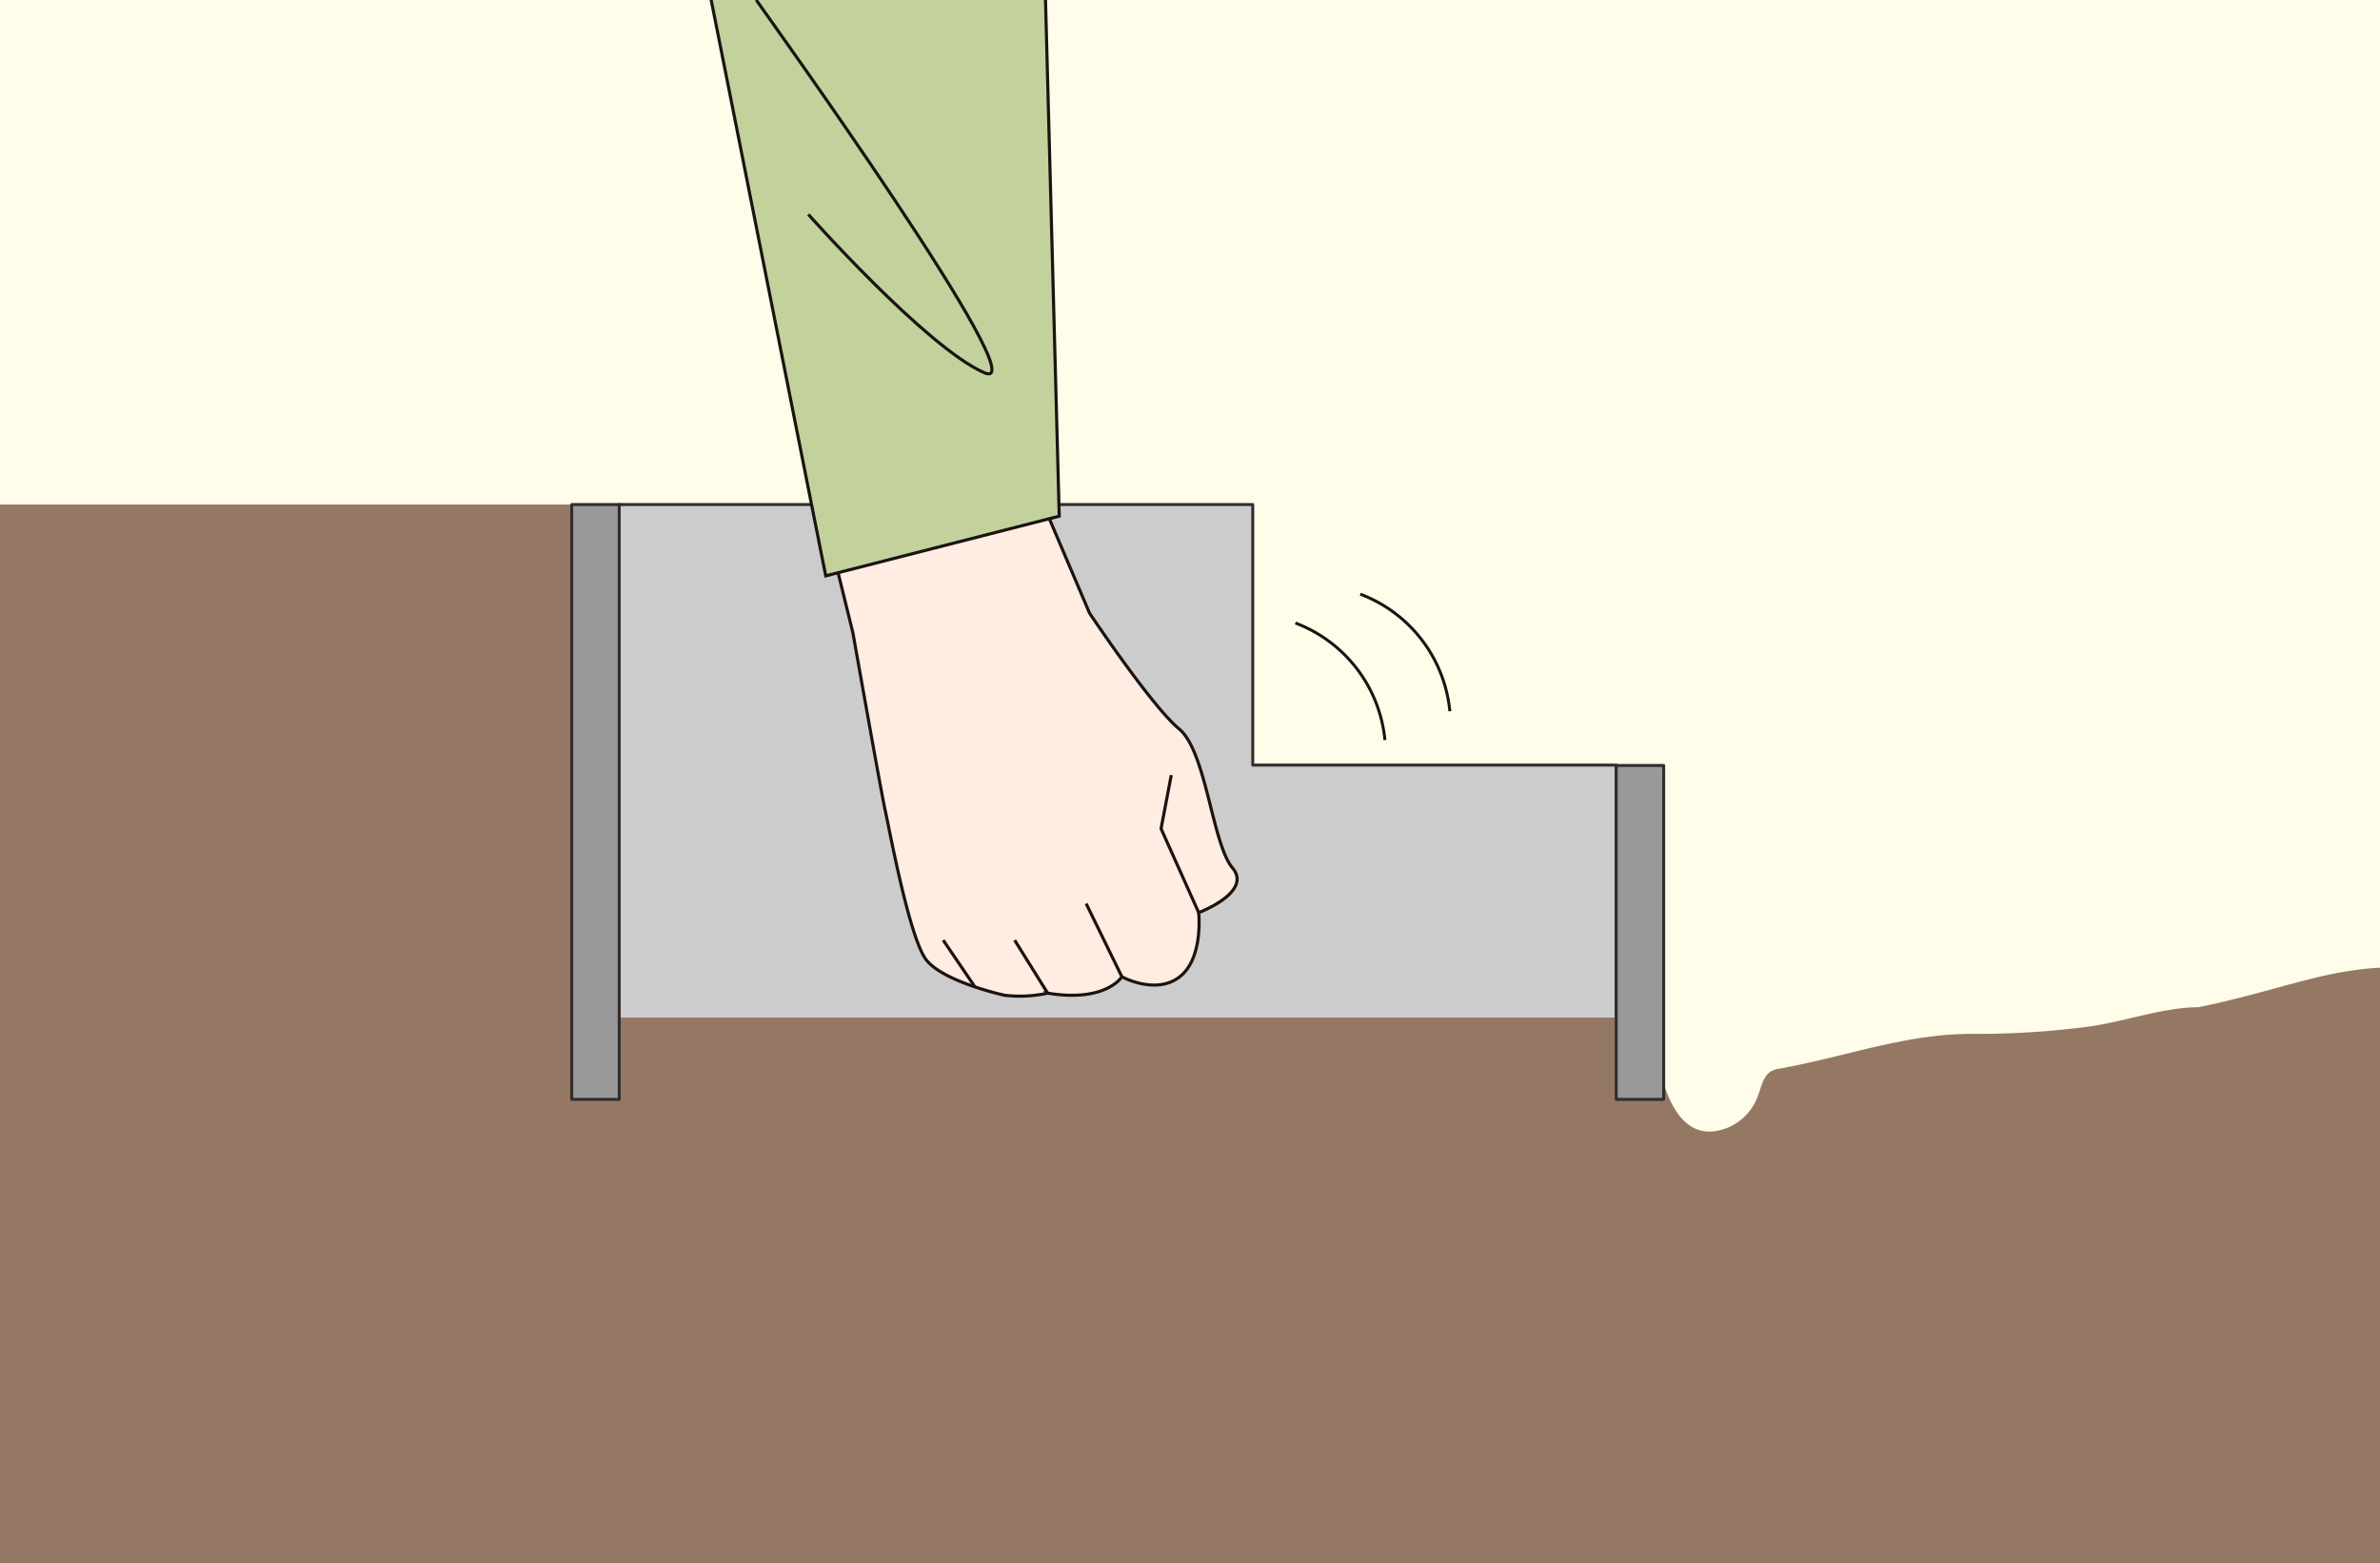
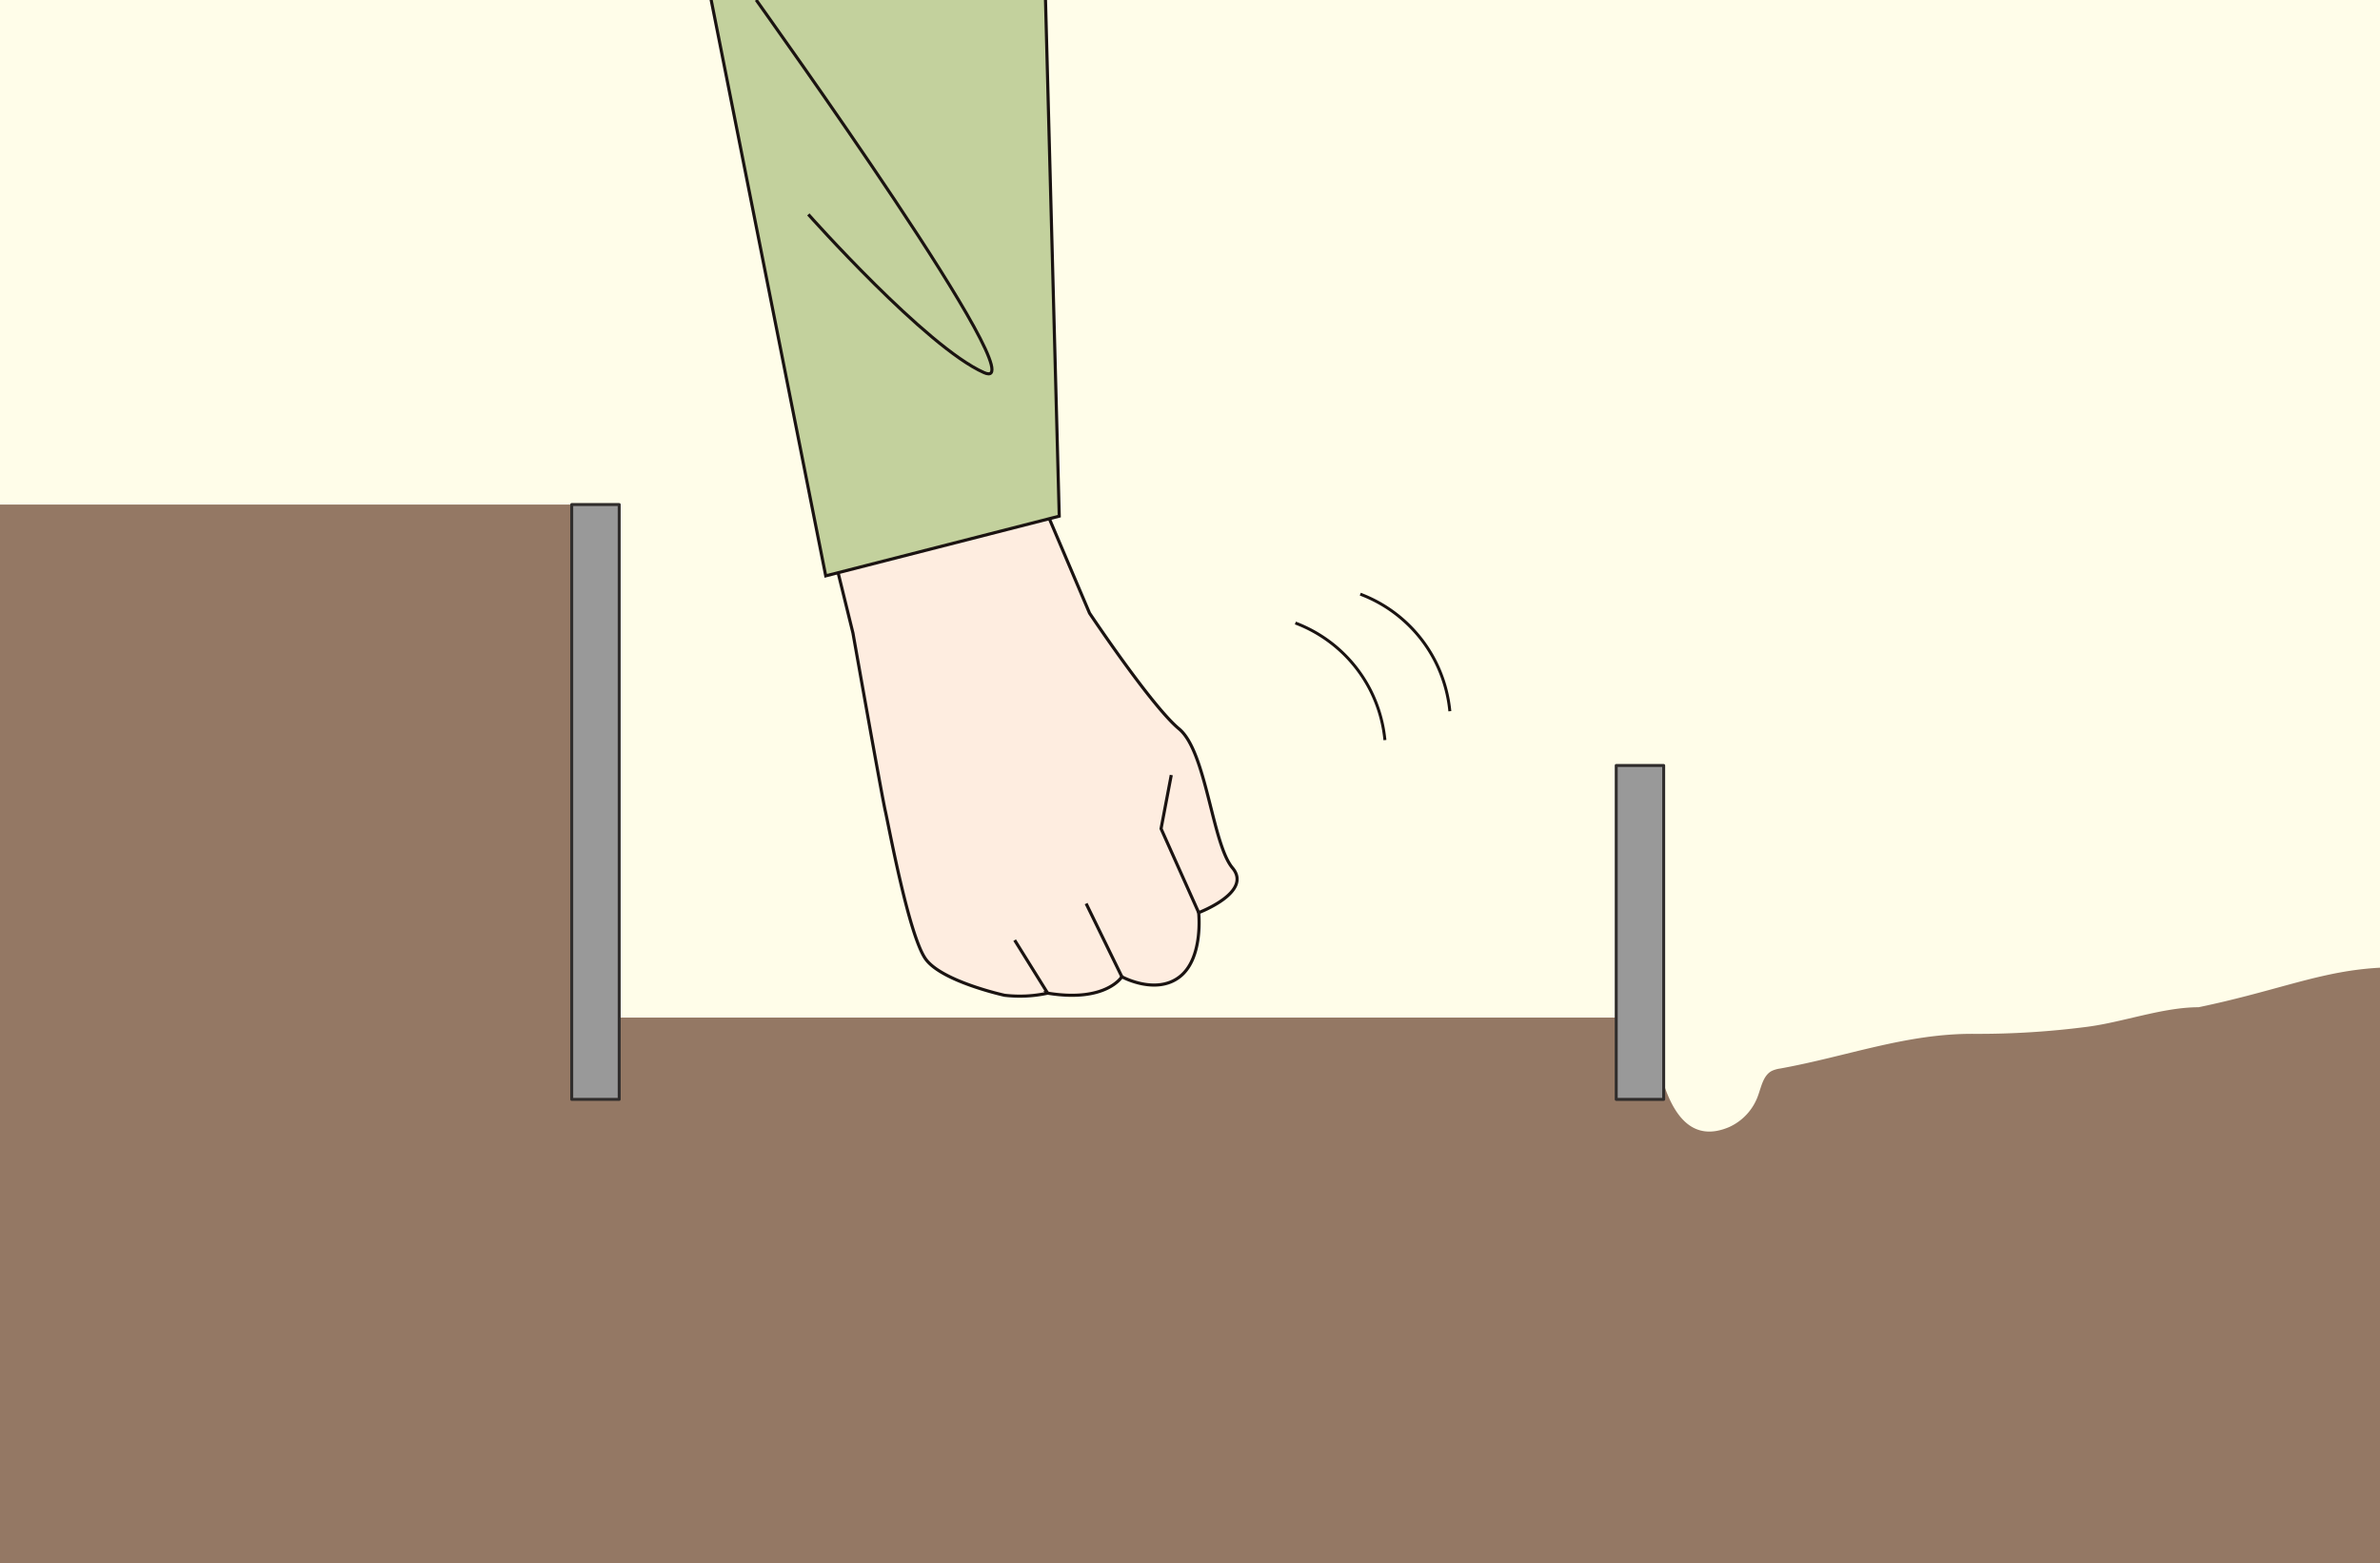
<svg xmlns="http://www.w3.org/2000/svg" width="227.965" height="149.744" viewBox="0 0 227.965 149.744">
  <defs>
    <clipPath id="clip-path">
      <rect id="SVGID" width="227.965" height="149.744" fill="none" />
    </clipPath>
  </defs>
  <g id="グループ_511" data-name="グループ 511" transform="translate(-23 -193)">
    <rect id="長方形_220" data-name="長方形 220" width="227.965" height="149.744" transform="translate(23 193)" fill="#fffde9" />
    <g id="グループ_469" data-name="グループ 469">
      <g id="グループ_459" data-name="グループ 459" transform="translate(23 193)">
        <g id="グループ_458" data-name="グループ 458" transform="translate(0)" clip-path="url(#clip-path)">
-           <path id="パス_2283" data-name="パス 2283" d="M119.706,417.117V392.156H59.021V449.14h95.5V417.117Z" transform="translate(0.288 -343.825)" fill="#ccc" stroke="#302d2c" stroke-linecap="round" stroke-linejoin="round" stroke-width="0.283" />
          <path id="パス_2284" data-name="パス 2284" d="M174.513,417.688V449.14H69.921l-.038-16.9h.038v-40.08H10.849V503.062H249.8V417.688Z" transform="translate(-15.159 -343.825)" fill="#947864" />
          <path id="パス_2285" data-name="パス 2285" d="M131.215,415.091c.926,7.846,1.77,15.7,2.957,23.516.581,3.821.8,17.958,8,14.914a5.22,5.22,0,0,0,2.8-3.068c.306-.858.5-1.9,1.3-2.316a2.841,2.841,0,0,1,.8-.23c6.466-1.17,12.067-3.362,18.568-3.321a80.892,80.892,0,0,0,10.844-.676c3.428-.442,7.248-1.874,10.666-1.874,13.661-2.837,16.166-6.789,36.309-.334s4.325-54.917,4.325-54.917L175.116,393C139.325,397.219,131.215,415.091,131.215,415.091Z" transform="translate(23.438 -345.548)" fill="#fffde9" />
          <rect id="長方形_222" data-name="長方形 222" width="95.498" height="11.955" transform="translate(59.309 97.479)" fill="#947864" />
          <g id="グループ_457" data-name="グループ 457" transform="translate(65.562 -12.998)">
            <path id="パス_2286" data-name="パス 2286" d="M99.269,403.211s5.951,8.916,8.575,11.088,3.163,10.992,5.119,13.32-3.242,4.283-3.242,4.283.481,4.35-1.812,6.141-5.543,0-5.543,0-1.5,2.491-7.109,1.572a12.524,12.524,0,0,1-4.139.2s-5.868-1.286-7.5-3.406-3.586-12.858-3.912-14.254-3.1-17.046-3.1-17.046L74,394.517l19.7-4.389Z" transform="translate(-60.471 -331.477)" fill="#feede0" stroke="#1a1311" stroke-miterlimit="10" stroke-width="0.298" />
            <path id="パス_2287" data-name="パス 2287" d="M97.99,345.718l1.662,62.443-22.366,5.72L63.756,345.859Z" transform="translate(-63.756 -345.718)" fill="#c3d19d" stroke="#1a1311" stroke-miterlimit="10" stroke-width="0.298" />
            <path id="パス_2288" data-name="パス 2288" d="M68.957,355.556c.794,1.141,27.365,38.146,21.823,35.7S73.952,376.1,73.952,376.1" transform="translate(-62.088 -342.563)" fill="#c3d19d" stroke="#1a1311" stroke-miterlimit="10" stroke-width="0.298" />
            <path id="パス_2289" data-name="パス 2289" d="M99.3,411.778l-.978,5.139,3.605,8.042" transform="translate(-52.673 -324.535)" fill="#feede0" stroke="#1a1311" stroke-miterlimit="10" stroke-width="0.298" />
            <line id="線_143" data-name="線 143" x1="3.423" y1="7.01" transform="translate(38.472 99.556)" fill="#feede0" stroke="#1a1311" stroke-miterlimit="10" stroke-width="0.298" />
            <line id="線_144" data-name="線 144" x1="3.16" y1="5.077" transform="translate(31.626 103.061)" fill="#feede0" stroke="#1a1311" stroke-miterlimit="10" stroke-width="0.298" />
-             <line id="線_145" data-name="線 145" x1="3.044" y1="4.478" transform="translate(24.779 103.061)" fill="#feede0" stroke="#1a1311" stroke-miterlimit="10" stroke-width="0.298" />
            <path id="パス_2290" data-name="パス 2290" d="M116.64,411.965a13.354,13.354,0,0,0-8.578-11.215" transform="translate(-49.549 -328.071)" fill="none" stroke="#1a1311" stroke-miterlimit="10" stroke-width="0.283" />
            <path id="パス_2291" data-name="パス 2291" d="M121.348,409.871a13.354,13.354,0,0,0-8.578-11.215" transform="translate(-48.039 -328.742)" fill="none" stroke="#1a1311" stroke-miterlimit="10" stroke-width="0.283" />
          </g>
          <path id="パス_2292" data-name="パス 2292" d="M55.578,392.156V449.14h4.547V392.156Z" transform="translate(-0.816 -343.825)" fill="#999" stroke="#302d2c" stroke-linecap="round" stroke-linejoin="round" stroke-width="0.283" />
          <path id="パス_2293" data-name="パス 2293" d="M131.332,411.084v31.987h4.547V411.084Z" transform="translate(23.475 -337.756)" fill="#999" stroke="#302d2c" stroke-linecap="round" stroke-linejoin="round" stroke-width="0.283" />
        </g>
      </g>
    </g>
  </g>
</svg>